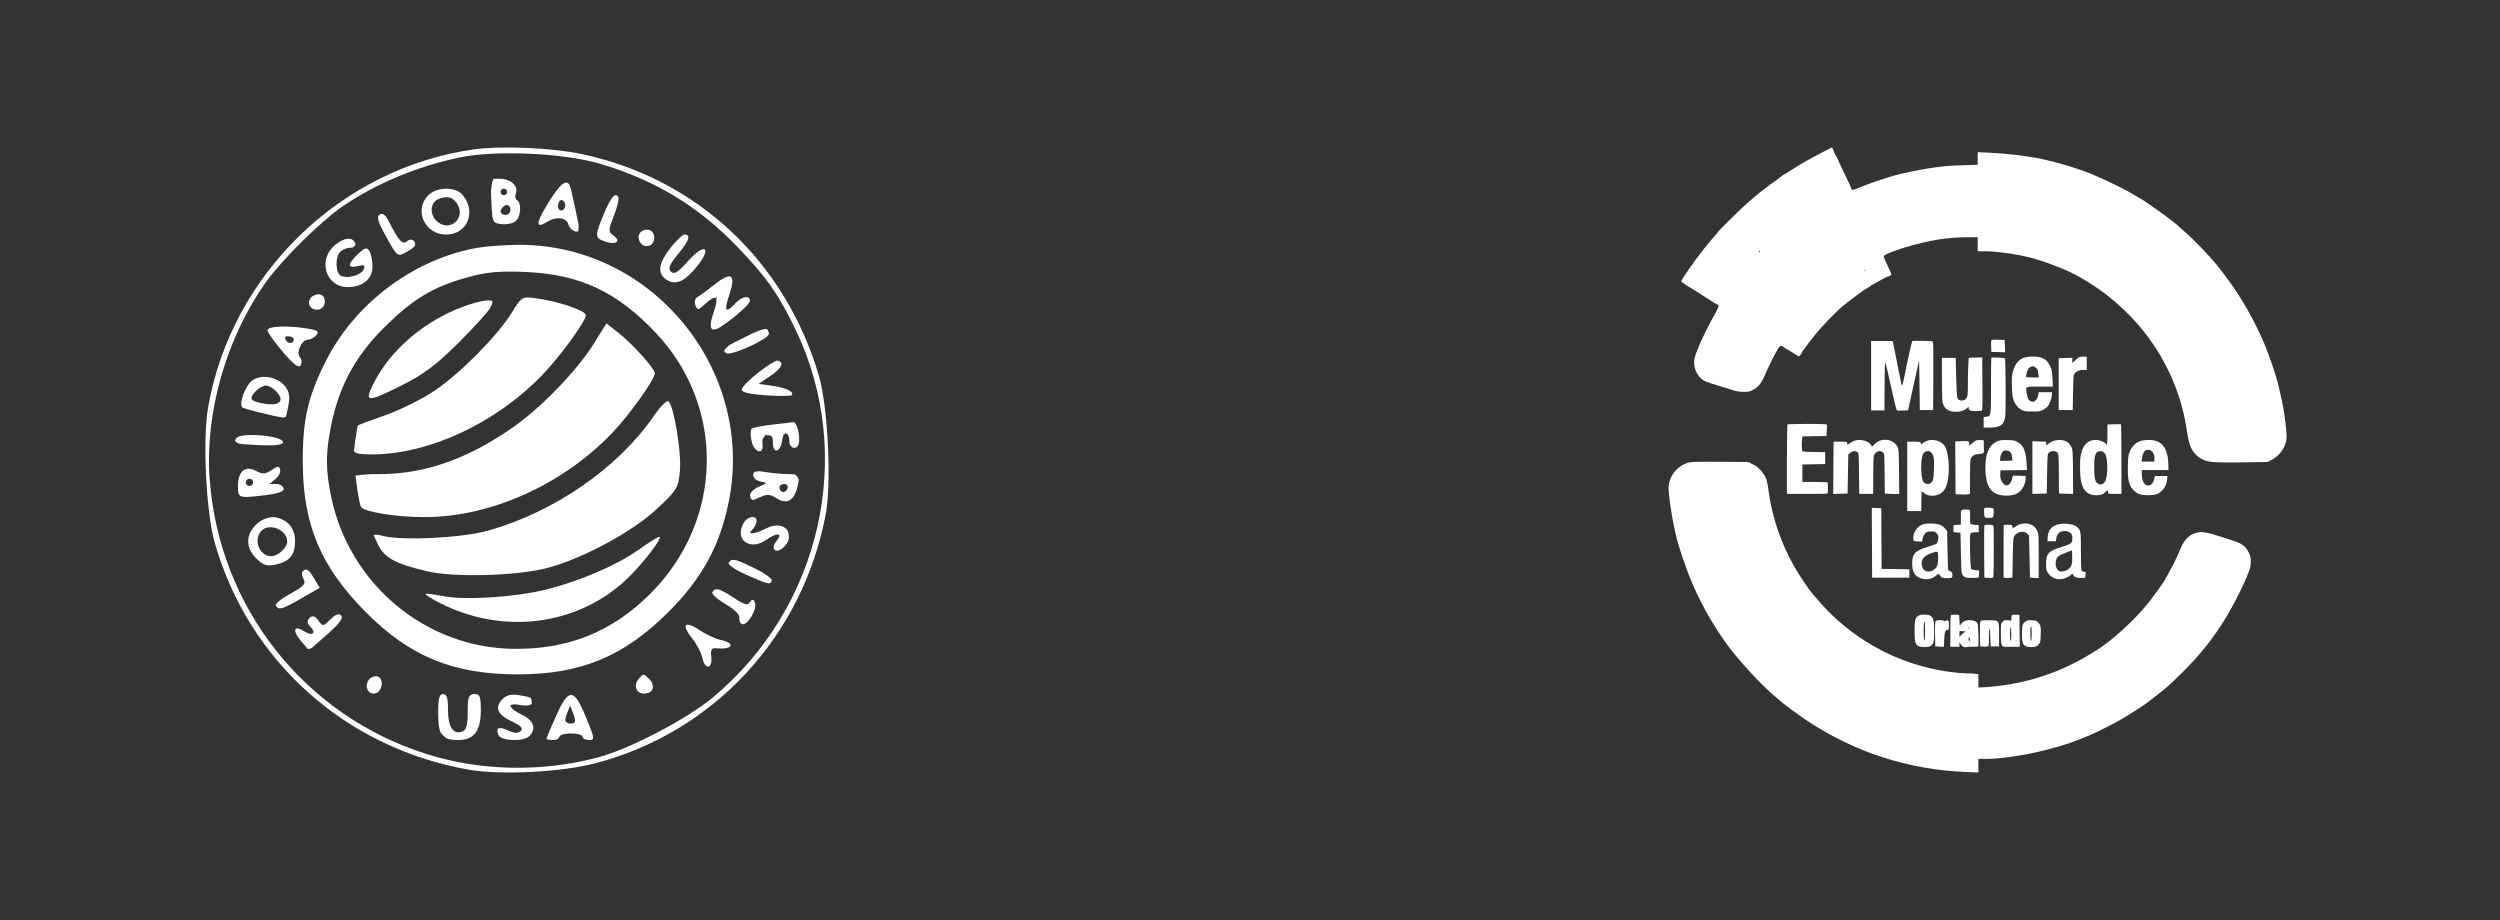
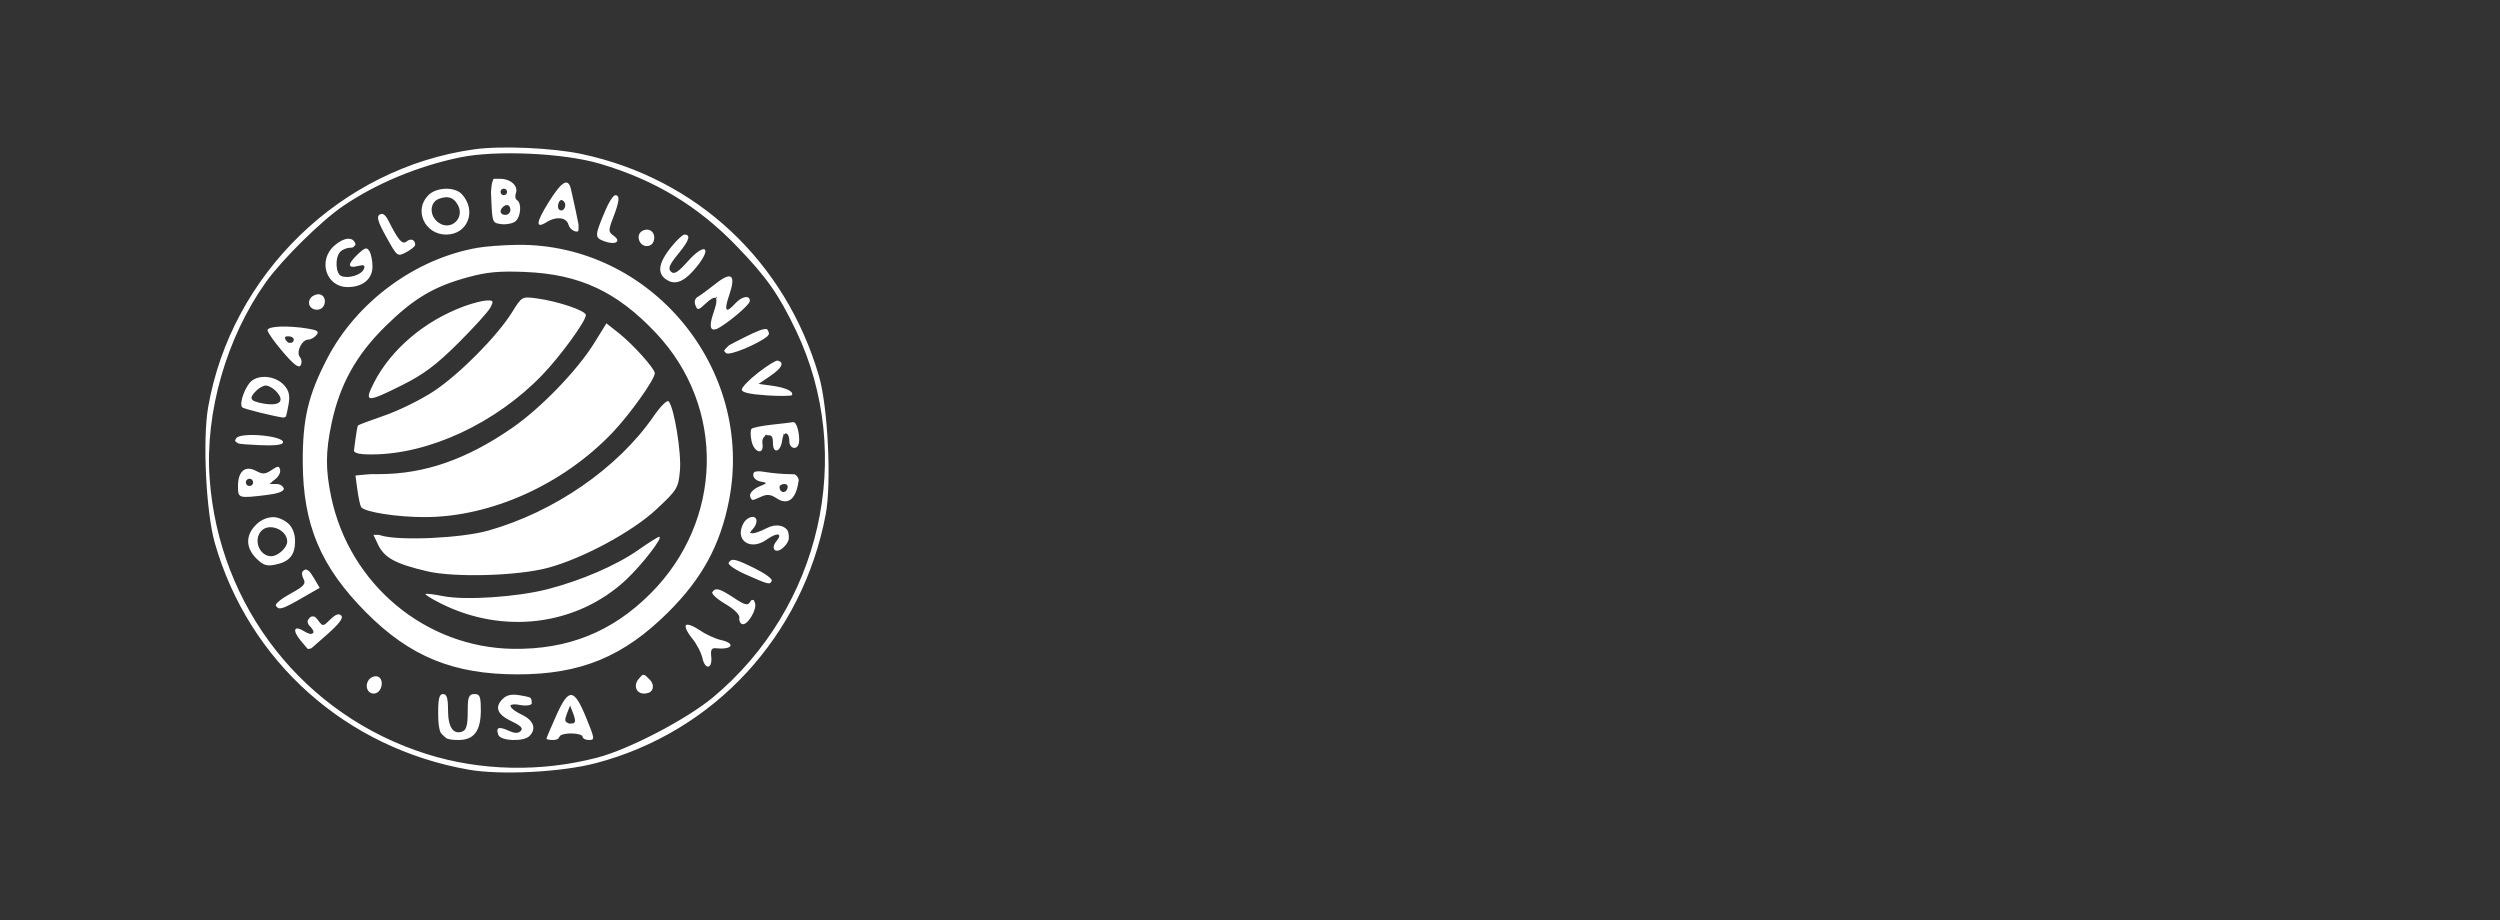
<svg xmlns="http://www.w3.org/2000/svg" width="125" height="46" viewBox="0 0 125 46" fill="none">
  <rect x="0" y="0" width="125" height="46" fill="#333333" stroke="none" />
  <path fill-rule="evenodd" clip-rule="evenodd" d="M23.714 7.466C17.053 8.392 11.565 13.711 10.407 20.362C10.124 21.988 10.303 25.623 10.742 27.154C12.44 33.078 17.307 37.416 23.456 38.487C25.049 38.764 28.077 38.608 29.786 38.159C35.699 36.606 40.133 31.81 41.285 25.721C41.583 24.147 41.394 20.317 40.943 18.785C39.255 13.052 34.84 8.926 29.079 7.7C27.624 7.391 25.061 7.279 23.714 7.466ZM22.998 7.87C20.879 8.312 18.829 9.165 17.15 10.304C16.064 11.041 14.098 12.981 13.295 14.108C11.322 16.88 10.247 20.621 10.48 23.908C10.938 30.348 15.204 35.771 21.335 37.703C24.031 38.553 27.048 38.616 29.868 37.88C31.441 37.47 34.328 35.966 35.644 34.872C41.053 30.371 42.777 22.761 39.8 16.527C38.94 14.726 38.34 13.87 36.853 12.326C34.905 10.303 32.749 9.001 29.997 8.186C28.185 7.65 24.79 7.497 22.998 7.87ZM24.568 10.047C24.615 11.126 24.629 11.156 25.078 11.207C25.332 11.236 25.645 11.172 25.775 11.064C26.042 10.843 26.093 10.158 25.855 10.01C25.768 9.957 25.74 9.804 25.791 9.67C25.932 9.303 25.538 8.939 24.999 8.939H24.685C24.615 9.028 24.57 9.248 24.549 9.608L24.568 10.047ZM27.436 10.104C26.797 11.127 26.762 11.462 27.33 11.107C27.817 10.803 28.328 10.863 28.425 11.237C28.489 11.479 28.797 11.641 28.915 11.557C28.93 11.476 28.934 11.361 28.925 11.213C28.863 10.882 28.725 10.238 28.551 9.473C28.413 8.867 28.098 9.046 27.436 10.104ZM21.417 9.76C20.677 10.499 21.233 11.729 22.307 11.729C23.382 11.729 23.848 10.547 23.102 9.719C22.747 9.325 21.829 9.348 21.417 9.76ZM25.027 9.596C25.027 9.686 25.101 9.76 25.191 9.76C25.281 9.76 25.355 9.686 25.355 9.596C25.355 9.505 25.281 9.432 25.191 9.432C25.101 9.432 25.027 9.505 25.027 9.596ZM21.95 9.94C21.466 10.12 21.457 10.803 21.935 11.137C22.538 11.56 23.247 10.913 22.898 10.259C22.689 9.869 22.402 9.772 21.95 9.94ZM30.296 10.457C29.726 11.789 29.721 11.876 30.199 12.058C30.755 12.27 31.092 12.086 30.689 11.791C30.41 11.587 30.408 11.537 30.664 10.867C30.969 10.069 31.002 9.775 30.782 9.76C30.766 9.761 30.75 9.764 30.733 9.769C30.63 9.823 30.444 10.112 30.296 10.457ZM27.928 10.154C27.874 10.292 27.897 10.446 27.977 10.496C28.191 10.628 28.373 10.251 28.185 10.063C28.08 9.958 27.991 9.989 27.928 10.154ZM25.136 10.361C24.948 10.55 25.017 10.744 25.273 10.744C25.409 10.744 25.519 10.634 25.519 10.498C25.519 10.314 25.419 10.227 25.293 10.262C25.268 10.254 25.246 10.263 25.23 10.289C25.199 10.306 25.168 10.33 25.136 10.361ZM18.984 10.727C18.816 10.831 18.89 11.081 19.317 11.852C19.865 12.841 19.868 12.843 20.314 12.609C20.559 12.48 20.76 12.316 20.76 12.243C20.76 11.988 20.542 11.898 20.335 12.07C20.118 12.249 19.922 12.028 19.423 11.038C19.271 10.736 19.13 10.636 18.984 10.727ZM32.093 11.559C31.78 11.752 31.956 12.303 32.332 12.303C32.539 12.303 32.676 12.177 32.707 11.955C32.761 11.575 32.422 11.356 32.093 11.559ZM33.778 12.098C32.898 13.079 32.779 13.696 33.404 14.031C33.831 14.259 34.282 14.034 34.864 13.301C35.627 12.339 35.229 12.128 34.4 13.056C33.89 13.625 33.708 13.738 33.548 13.582C33.387 13.426 33.468 13.233 33.938 12.66C34.467 12.015 34.553 11.729 34.218 11.729C34.158 11.729 33.961 11.895 33.778 12.098ZM16.732 12.269C15.872 13.008 16.294 14.354 17.385 14.354C18.141 14.354 18.628 13.948 18.625 13.32C18.623 13.031 18.553 12.687 18.469 12.554C18.34 12.35 18.25 12.373 17.897 12.706C17.367 13.203 17.363 13.435 17.884 13.304C18.203 13.224 18.27 13.255 18.194 13.451C18.119 13.648 17.79 13.805 17.473 13.841C17.43 13.849 17.389 13.852 17.349 13.848C17.247 13.848 17.151 13.835 17.069 13.803C16.773 13.69 16.739 12.862 17.019 12.582C17.127 12.474 17.355 12.385 17.525 12.385C17.571 12.385 17.612 12.379 17.647 12.368C17.701 12.329 17.745 12.285 17.773 12.241C17.775 12.222 17.773 12.201 17.766 12.18C17.647 11.824 17.204 11.862 16.732 12.269ZM23.878 12.389C20.766 12.932 17.837 15.088 16.364 17.918C15.408 19.756 15.127 20.951 15.138 23.134C15.155 26.25 16.036 28.337 18.299 30.617C20.496 32.829 22.667 33.718 25.878 33.718C29.036 33.718 31.175 32.836 33.412 30.61C35.104 28.927 36.012 27.258 36.449 25.029C37.743 18.434 32.535 12.154 25.848 12.243C25.171 12.252 24.284 12.318 23.878 12.389ZM23.417 13.855C21.683 14.326 20.68 14.923 19.245 16.339C17.8 17.765 16.987 19.238 16.578 21.169C16.275 22.597 16.272 23.492 16.564 24.869C17.487 29.223 21.276 32.379 25.654 32.442C28.396 32.48 30.598 31.598 32.509 29.694C36.17 26.046 36.297 20.36 32.798 16.651C30.843 14.578 28.984 13.711 26.258 13.598C24.974 13.545 24.356 13.601 23.417 13.855ZM35.763 14.201C35.409 14.482 35.015 14.77 34.889 14.841C34.748 14.92 34.702 15.084 34.77 15.261C34.873 15.529 34.914 15.522 35.287 15.172C35.52 14.953 35.68 14.864 35.761 14.899L35.849 14.83L35.806 14.95C35.843 15.04 35.813 15.231 35.712 15.519C35.52 16.07 35.487 16.374 35.612 16.461C35.664 16.482 35.737 16.478 35.824 16.454C36.269 16.259 37.484 15.26 37.491 15.052C37.502 14.739 37.093 14.808 36.76 15.175C36.285 15.7 36.187 15.559 36.462 14.752C36.81 13.731 36.581 13.55 35.763 14.201ZM15.545 14.886C15.303 15.178 15.552 15.551 15.939 15.476C16.317 15.403 16.355 14.79 15.986 14.719C15.843 14.691 15.644 14.767 15.545 14.886ZM25.602 15.614C24.863 16.804 22.989 18.696 21.701 19.553C21.072 19.971 19.969 20.517 19.251 20.766C18.532 21.015 17.924 21.243 17.898 21.273C17.873 21.304 17.812 21.642 17.763 22.026L17.695 22.555C17.794 22.683 18.021 22.714 18.457 22.721L18.602 22.721C21.456 22.712 24.784 21.161 27.104 18.759C28.015 17.815 29.294 16.059 29.294 15.752C29.294 15.534 27.881 15.056 26.82 14.917C26.096 14.822 26.092 14.824 25.602 15.614ZM23.213 15.311C21.232 16.038 19.54 17.474 18.692 19.147C18.189 20.14 18.323 20.149 20.124 19.248C21.186 18.716 21.812 18.246 22.91 17.156C23.688 16.382 24.412 15.583 24.518 15.38C24.691 15.048 24.673 15.012 24.335 15.024C24.129 15.031 23.624 15.16 23.213 15.311ZM29.726 17.13C28.875 18.509 27.051 20.398 25.608 21.396C23.329 22.971 21.232 23.701 18.974 23.706L18.532 23.707C18.194 23.732 17.922 23.758 17.772 23.778L17.865 24.46C17.922 24.874 18.006 25.274 18.053 25.349C18.208 25.6 19.839 25.858 21.253 25.855C24.555 25.848 28.157 24.223 30.63 21.625C31.505 20.705 32.74 18.969 32.74 18.659C32.74 18.434 31.648 17.217 30.953 16.666L30.323 16.168C30.322 16.168 30.32 16.169 30.319 16.17L29.726 17.13ZM13.376 16.511C13.376 16.614 13.719 17.1 14.138 17.59C14.684 18.229 14.937 18.422 15.031 18.27C15.103 18.153 15.088 17.968 14.996 17.858C14.791 17.61 15.09 16.98 15.413 16.98C15.534 16.98 15.717 16.879 15.819 16.756C15.97 16.575 15.886 16.512 15.388 16.429C14.387 16.264 13.376 16.305 13.376 16.511ZM38.37 16.814C37.945 17.176 36.463 17.815 36.299 17.652C36.296 17.648 36.292 17.644 36.288 17.641C36.251 17.603 36.221 17.573 36.203 17.545C36.247 17.463 36.333 17.366 36.455 17.262C36.612 17.174 36.849 17.055 37.193 16.882L37.252 16.852C37.838 16.558 38.17 16.428 38.338 16.45C38.394 16.493 38.427 16.566 38.447 16.67C38.454 16.705 38.425 16.755 38.37 16.814ZM14.477 17.135C14.497 17.141 14.516 17.144 14.534 17.144C14.619 17.144 14.689 17.07 14.689 16.98C14.689 16.89 14.574 16.816 14.433 16.816C14.416 16.816 14.4 16.817 14.385 16.819C14.374 16.817 14.363 16.816 14.351 16.816C14.255 16.816 14.223 16.89 14.278 16.98C14.334 17.07 14.412 17.144 14.452 17.144C14.461 17.144 14.469 17.141 14.477 17.135ZM37.909 18.633C37.458 18.985 37.088 19.366 37.088 19.48C37.088 19.623 37.489 19.713 38.36 19.77C38.974 19.809 39.49 19.803 39.607 19.759C39.612 19.728 39.609 19.69 39.601 19.647C39.601 19.646 39.601 19.645 39.601 19.643C39.496 19.488 39.133 19.359 38.576 19.283L37.931 19.195L38.534 18.785C39.101 18.399 39.233 18.114 38.883 18.03C38.798 18.01 38.36 18.281 37.909 18.633ZM12.61 19.023C12.276 19.262 11.934 20.187 12.113 20.366C12.199 20.452 13.74 20.826 14.17 20.88C14.225 20.87 14.267 20.851 14.301 20.823C14.331 20.72 14.379 20.493 14.424 20.243C14.504 19.801 14.457 19.561 14.241 19.3C13.852 18.831 13.064 18.698 12.61 19.023ZM12.813 19.535C12.429 19.92 12.495 20.05 13.133 20.17C14.001 20.333 14.288 20.049 13.775 19.535C13.633 19.393 13.416 19.277 13.294 19.277C13.171 19.277 12.955 19.393 12.813 19.535ZM32.683 20.81C30.902 23.396 27.727 25.593 24.418 26.529C23.086 26.905 20.041 27.05 19.08 26.782L18.942 26.743L18.672 26.744L18.902 27.228C19.219 27.891 19.767 28.19 21.354 28.563C22.731 28.887 25.895 28.796 27.406 28.389C29.155 27.917 31.629 26.581 32.825 25.462C33.862 24.492 33.915 24.406 33.996 23.544C34.081 22.649 33.704 20.341 33.428 20.064C33.353 19.989 33.017 20.325 32.683 20.81ZM38.619 21.231C38.107 21.286 37.639 21.38 37.578 21.441C37.517 21.502 37.517 21.778 37.578 22.055C37.707 22.643 38.205 22.77 38.124 22.194C38.1 22.02 38.133 21.898 38.225 21.829C38.251 21.772 38.284 21.739 38.319 21.739C38.34 21.739 38.361 21.749 38.38 21.768C38.58 21.735 38.647 21.834 38.647 22.151C38.647 22.724 39.039 22.605 39.11 22.011C39.121 21.915 39.142 21.839 39.167 21.784L39.172 21.657L39.194 21.737C39.303 21.579 39.468 21.706 39.468 22.077C39.468 22.252 39.578 22.395 39.714 22.395C39.847 22.395 39.937 22.275 39.956 22.079C39.958 22.038 39.959 21.994 39.959 21.946C39.948 21.496 39.798 21.074 39.655 21.107C39.597 21.12 39.131 21.176 38.619 21.231ZM11.921 22.175C12.093 22.21 12.41 22.229 12.952 22.256C13.687 22.293 14.108 22.249 14.148 22.131C14.26 21.795 12.013 21.587 11.81 21.914C11.782 21.96 11.76 21.999 11.752 22.032C11.778 22.084 11.836 22.132 11.921 22.175ZM13.575 23.505C13.259 23.716 13.135 23.723 12.801 23.544C12.262 23.255 11.899 23.561 11.899 24.302C11.899 24.919 11.908 24.922 13.335 24.75C13.878 24.685 14.172 24.579 14.195 24.442C14.155 24.312 14.02 24.201 13.832 24.201H13.467L13.559 24.136C13.576 24.103 13.645 24.049 13.76 23.962C13.926 23.836 14.036 23.625 14.006 23.493C13.958 23.285 13.901 23.286 13.575 23.505ZM37.663 23.757C37.663 23.898 37.829 24.042 38.032 24.078C38.387 24.139 38.384 24.149 37.95 24.331C37.715 24.43 37.52 24.613 37.5 24.748C37.509 24.889 37.554 24.973 37.641 25C37.722 24.984 37.848 24.929 38.045 24.84C38.359 24.697 38.527 24.714 38.843 24.921C39.355 25.257 39.746 25.005 39.896 24.241C39.916 24.143 39.931 24.062 39.939 23.996C39.91 23.873 39.847 23.782 39.732 23.715C39.66 23.708 39.566 23.707 39.447 23.706C39.143 23.705 38.617 23.659 38.278 23.603C38.13 23.578 38.015 23.564 37.927 23.562C37.858 23.568 37.798 23.576 37.747 23.586C37.685 23.616 37.663 23.671 37.663 23.757ZM12.318 24.022C12.265 24.108 12.292 24.221 12.377 24.274C12.463 24.327 12.576 24.3 12.629 24.214C12.682 24.129 12.655 24.016 12.569 23.963C12.484 23.91 12.371 23.937 12.318 24.022ZM38.975 24.355C38.975 24.63 39.267 24.698 39.363 24.446C39.42 24.297 39.363 24.201 39.216 24.201C39.084 24.201 38.975 24.27 38.975 24.355ZM12.794 26.244C12.274 26.764 12.281 27.387 12.812 27.918C13.153 28.259 13.333 28.32 13.754 28.235C14.47 28.092 14.754 27.757 14.754 27.053C14.754 26.698 14.634 26.406 14.444 26.2C14.272 26.042 14.056 25.924 13.812 25.869C13.476 25.822 13.105 25.934 12.794 26.244ZM37.167 26.176C36.72 27.011 37.514 27.563 38.328 26.983C38.86 26.605 39.16 26.653 38.821 27.061C38.502 27.445 38.786 27.72 39.156 27.386C39.297 27.258 39.385 27.126 39.429 26.999C39.431 26.986 39.433 26.973 39.435 26.96C39.456 26.783 39.431 26.631 39.37 26.51C39.195 26.269 38.793 26.171 38.329 26.411C37.931 26.617 37.629 26.7 37.551 26.651C37.523 26.656 37.508 26.655 37.503 26.648C37.496 26.636 37.513 26.609 37.547 26.568C37.562 26.54 37.589 26.506 37.63 26.465C37.738 26.357 37.827 26.172 37.827 26.055C37.827 25.721 37.365 25.805 37.167 26.176ZM13.081 26.531C12.645 26.967 12.961 27.811 13.561 27.811C13.899 27.811 14.361 27.385 14.361 27.072C14.361 26.498 13.484 26.127 13.081 26.531ZM31.919 27.495C30.826 28.264 29.049 29.032 27.363 29.463C25.828 29.855 23.257 30.025 22.155 29.806C21.704 29.716 21.309 29.669 21.277 29.7C21.246 29.732 21.578 29.939 22.016 30.161C25.157 31.751 28.846 31.285 31.305 28.987C32.115 28.229 33.205 26.81 32.953 26.843C32.881 26.852 32.416 27.145 31.919 27.495ZM36.433 28.137C36.378 28.226 36.761 28.49 37.285 28.723C38.435 29.234 38.507 29.252 38.588 29.035C38.623 28.942 38.242 28.665 37.743 28.42C36.746 27.931 36.582 27.896 36.433 28.137ZM15.132 28.571C15.075 28.628 15.097 28.802 15.181 28.958C15.306 29.192 15.189 29.32 14.516 29.687C14.067 29.931 13.742 30.2 13.793 30.284C13.94 30.521 14.101 30.474 15.076 29.914L15.979 29.395C15.981 29.393 15.982 29.392 15.984 29.39L15.712 28.929C15.6 28.741 15.515 28.616 15.441 28.547C15.395 28.514 15.351 28.491 15.31 28.477C15.253 28.473 15.197 28.506 15.132 28.571ZM35.617 29.607C35.564 29.692 35.857 29.958 36.267 30.198C36.715 30.461 36.995 30.736 36.968 30.888C36.944 31.027 37.006 31.169 37.106 31.205C37.367 31.296 37.871 30.461 37.748 30.14C37.721 30.07 37.699 30.021 37.677 29.993C37.644 29.994 37.607 29.999 37.568 30.008C37.548 30.03 37.527 30.062 37.502 30.102C37.386 30.291 37.239 30.253 36.694 29.892C35.98 29.419 35.768 29.363 35.617 29.607ZM16.519 30.971C16.152 31.333 16.143 31.334 15.909 31.019C15.839 30.924 15.78 30.862 15.726 30.83C15.662 30.815 15.602 30.818 15.55 30.834C15.528 30.848 15.506 30.866 15.483 30.889C15.36 31.012 15.347 31.11 15.449 31.259C15.457 31.27 15.466 31.279 15.476 31.29C15.681 31.494 15.717 31.644 15.635 31.66C15.589 31.727 15.432 31.704 15.204 31.561C14.689 31.24 14.601 31.515 15.048 32.047L15.385 32.447C15.443 32.45 15.506 32.437 15.575 32.41L16.34 31.737C16.962 31.19 17.181 30.899 17.062 30.778C16.942 30.656 16.78 30.714 16.519 30.971ZM34.291 31.268C34.237 31.356 34.377 31.646 34.601 31.913C34.825 32.179 35.059 32.625 35.12 32.902C35.255 33.517 35.631 33.453 35.562 32.828C35.524 32.481 35.579 32.389 35.808 32.413C36.635 32.498 36.808 32.168 36.027 31.996C35.759 31.938 35.281 31.714 34.965 31.499C34.636 31.276 34.348 31.177 34.291 31.268ZM18.457 33.972C18.198 34.284 18.389 34.741 18.75 34.672C19.11 34.603 19.221 33.956 18.894 33.831C18.76 33.779 18.564 33.843 18.457 33.972ZM32.637 34.409C32.595 34.569 32.489 34.645 32.288 34.673C32.099 34.7 31.948 34.637 31.858 34.519C31.759 34.368 31.766 34.148 31.921 33.962L31.925 33.958C32.027 33.835 32.086 33.763 32.143 33.743C32.161 33.742 32.181 33.741 32.2 33.741C32.263 33.757 32.337 33.831 32.47 33.964L32.475 33.969C32.616 34.11 32.664 34.273 32.637 34.409ZM22.335 36.922C22.479 36.98 22.669 37 22.917 37C23.698 37 24.034 36.561 24.042 35.526C24.04 34.978 24.011 34.786 23.876 34.727C23.834 34.709 23.783 34.703 23.719 34.703C23.538 34.704 23.453 34.767 23.405 35.035C23.39 35.165 23.386 35.343 23.386 35.588C23.386 36.254 23.32 36.498 23.119 36.575C22.665 36.75 22.401 36.357 22.401 35.503C22.401 34.901 22.34 34.703 22.155 34.703C21.965 34.703 21.909 34.918 21.909 35.654C21.909 36.127 21.94 36.441 22.04 36.645C22.073 36.684 22.108 36.722 22.148 36.761C22.208 36.822 22.271 36.875 22.335 36.922ZM25.129 34.952C24.716 35.365 24.865 35.729 25.584 36.068C26.047 36.286 26.169 36.416 26.038 36.548C25.905 36.68 25.738 36.675 25.421 36.53C24.93 36.307 24.776 36.373 24.919 36.747C25.038 37.055 26.178 37.096 26.471 36.803C26.835 36.439 26.686 36.019 26.094 35.736C25.776 35.585 25.592 35.444 25.547 35.347C25.501 35.285 25.515 35.241 25.599 35.234C25.671 35.209 25.806 35.211 26.005 35.251C26.257 35.302 26.508 35.276 26.584 35.194C26.585 35.17 26.586 35.142 26.586 35.113C26.586 35.011 26.567 34.938 26.515 34.884C26.408 34.84 26.235 34.803 25.978 34.761C25.57 34.695 25.334 34.748 25.129 34.952ZM27.815 35.772C27.545 36.374 27.324 36.897 27.324 36.933C27.324 36.97 27.472 37 27.653 37C27.759 37 27.854 36.974 27.914 36.935C27.917 36.929 27.919 36.924 27.921 36.918C27.933 36.888 27.953 36.859 27.981 36.833C27.985 36.768 28.124 36.711 28.322 36.686C28.377 36.677 28.436 36.672 28.496 36.672C28.504 36.672 28.512 36.672 28.521 36.672C28.532 36.672 28.544 36.672 28.555 36.672C28.871 36.672 29.13 36.746 29.13 36.836C29.13 36.926 29.273 37 29.448 37C29.749 37 29.741 36.942 29.311 35.892C28.7 34.4 28.44 34.38 27.815 35.772ZM28.393 36.145C28.237 36.097 28.228 35.987 28.345 35.687L28.505 35.277L28.657 35.67C28.806 36.056 28.781 36.197 28.545 36.174C28.476 36.19 28.425 36.179 28.393 36.145Z" fill="white" />
-   <path fill-rule="evenodd" clip-rule="evenodd" d="M91.135 7.606C90.468 7.953 90.043 8.194 89.669 8.437C89.482 8.559 89.275 8.689 89.208 8.726C89.141 8.762 89.037 8.836 88.976 8.89C88.915 8.944 88.793 9.034 88.705 9.09C88.513 9.211 87.833 9.739 87.664 9.897C87.633 9.926 87.514 10.028 87.399 10.124C87.146 10.335 85.877 11.586 85.876 11.626C85.876 11.641 85.84 11.688 85.796 11.731C85.752 11.773 85.646 11.895 85.56 12.001C85.474 12.107 85.394 12.201 85.383 12.211C85.355 12.235 84.959 12.746 84.894 12.842C84.865 12.885 84.798 12.969 84.746 13.03C84.693 13.091 84.649 13.16 84.649 13.184C84.649 13.208 84.636 13.228 84.622 13.228C84.607 13.228 84.51 13.358 84.405 13.517C84.3 13.676 84.206 13.814 84.195 13.824C84.184 13.834 84.145 13.896 84.108 13.962C84.059 14.049 84.052 14.087 84.083 14.097C84.106 14.105 84.168 14.147 84.22 14.19C84.273 14.234 84.332 14.276 84.352 14.284C84.391 14.299 85.012 14.69 85.371 14.925C85.69 15.134 85.843 15.227 85.873 15.227C85.977 15.227 85.93 15.383 85.707 15.772C85.289 16.502 84.843 17.471 84.737 17.878C84.626 18.301 84.82 18.8 85.181 19.024C85.271 19.08 85.633 19.203 86.191 19.367C86.336 19.41 86.557 19.478 86.682 19.518C86.837 19.568 87.001 19.592 87.191 19.592C87.436 19.592 87.495 19.579 87.659 19.488C87.923 19.342 88.081 19.145 88.239 18.764C88.379 18.428 88.706 17.768 88.889 17.453C89.003 17.257 89.048 17.248 89.231 17.386C89.292 17.433 89.351 17.471 89.362 17.471C89.373 17.471 89.504 17.55 89.652 17.646C89.8 17.742 89.931 17.821 89.943 17.821C89.973 17.821 90.118 17.622 90.118 17.58C90.118 17.562 90.13 17.541 90.145 17.535C90.159 17.529 90.215 17.456 90.269 17.373C90.323 17.29 90.391 17.195 90.42 17.162C90.449 17.13 90.601 16.937 90.759 16.734C91.043 16.369 91.805 15.578 92.128 15.312C92.293 15.177 92.354 15.13 92.962 14.671C93.124 14.549 93.324 14.417 93.406 14.378C93.488 14.339 93.555 14.293 93.555 14.276C93.555 14.259 93.57 14.245 93.588 14.245C93.607 14.245 93.705 14.195 93.807 14.135C94.122 13.948 94.361 13.824 94.406 13.823C94.43 13.822 94.479 13.799 94.515 13.772C94.576 13.725 94.577 13.714 94.527 13.606C94.255 13.022 94.186 12.864 94.186 12.822C94.186 12.656 95.963 12.111 96.974 11.967C97.497 11.892 97.919 11.861 98.392 11.861H98.884V12.211V12.562L99.226 12.562C99.818 12.563 100.857 12.708 101.514 12.882C102.033 13.02 102.276 13.1 102.777 13.299C103.437 13.561 103.602 13.638 104.06 13.898C105.493 14.711 106.777 15.895 107.663 17.22C107.974 17.685 107.985 17.703 108.277 18.251C108.797 19.226 109.177 20.382 109.332 21.468C109.422 22.094 109.508 22.371 109.685 22.604C109.836 22.801 109.964 22.898 110.227 23.014C110.46 23.117 110.884 23.138 112.279 23.116L113.383 23.099L113.571 23C113.952 22.799 114.222 22.451 114.314 22.042C114.373 21.776 114.235 20.625 114.047 19.82C114.018 19.695 113.97 19.489 113.942 19.364C113.787 18.688 113.407 17.589 113.081 16.873C112.477 15.548 111.808 14.461 110.883 13.301C110.515 12.838 109.665 11.953 109.246 11.596C109.111 11.481 108.985 11.369 108.965 11.348C108.793 11.154 107.423 10.156 106.984 9.905C106.917 9.866 106.704 9.744 106.511 9.633C105.851 9.255 104.475 8.623 104.074 8.514C104.026 8.501 103.955 8.477 103.916 8.461C103.667 8.357 102.671 8.076 102.128 7.957C101.435 7.804 100.348 7.674 99.419 7.633L98.884 7.609V7.923V8.238L98.147 8.261C97.741 8.273 97.303 8.298 97.174 8.316C97.044 8.334 96.796 8.367 96.623 8.389C96.207 8.443 95.2 8.644 94.782 8.758C94.302 8.887 93.37 9.206 92.98 9.373C92.668 9.507 92.573 9.522 92.573 9.438C92.573 9.42 92.438 9.125 92.272 8.783C92.106 8.441 91.946 8.098 91.915 8.021C91.885 7.944 91.831 7.839 91.796 7.788C91.76 7.736 91.731 7.685 91.731 7.674C91.731 7.633 91.609 7.372 91.592 7.375C91.582 7.377 91.376 7.48 91.135 7.606ZM87.961 12.564C87.948 12.585 87.945 12.609 87.954 12.618C87.963 12.627 87.98 12.611 87.992 12.581C88.015 12.519 87.995 12.508 87.961 12.564ZM93.198 13.533C93.223 13.543 93.253 13.541 93.265 13.53C93.276 13.518 93.256 13.51 93.219 13.511C93.178 13.513 93.169 13.521 93.198 13.533ZM99.566 17.026C99.556 17.052 99.552 17.191 99.558 17.334L99.568 17.593L99.911 17.604L100.255 17.613L100.245 17.305L100.234 16.997L99.909 16.987C99.658 16.98 99.58 16.988 99.566 17.026ZM95.619 17.053C95.589 17.071 95.407 17.884 95.201 18.918C95.156 19.145 95.108 19.311 95.095 19.286C95.082 19.262 95.045 19.099 95.012 18.926C94.934 18.514 94.718 17.429 94.671 17.216L94.635 17.05H94.095H93.555V18.786V20.521H93.888H94.221L94.221 20.355C94.226 18.762 94.238 18.105 94.262 18.129C94.288 18.155 94.416 18.692 94.61 19.59C94.739 20.189 94.819 20.501 94.85 20.52C94.866 20.53 94.998 20.534 95.141 20.527L95.403 20.516L95.492 20.107C95.541 19.881 95.665 19.319 95.769 18.856L95.957 18.015L95.974 19.259L95.992 20.504H96.325H96.658L96.667 18.793C96.674 17.443 96.667 17.08 96.632 17.068C96.561 17.045 95.655 17.03 95.619 17.053ZM101.221 17.881C100.962 17.96 100.776 18.165 100.673 18.488C100.601 18.711 100.589 18.817 100.59 19.206C100.591 19.457 100.614 19.756 100.639 19.87C100.7 20.135 100.863 20.374 101.061 20.486C101.202 20.566 101.254 20.574 101.619 20.574C101.995 20.574 102.034 20.567 102.184 20.479C102.273 20.427 102.376 20.34 102.412 20.286C102.499 20.157 102.596 19.866 102.599 19.724L102.601 19.61H102.269H101.936L101.912 19.758C101.88 19.96 101.726 20.117 101.592 20.085C101.45 20.051 101.386 19.952 101.341 19.695C101.274 19.31 101.24 19.329 101.994 19.329H102.645L102.626 18.952C102.604 18.511 102.569 18.378 102.416 18.148C102.327 18.015 102.263 17.963 102.11 17.901C101.881 17.809 101.487 17.799 101.221 17.881ZM103.951 17.861C103.913 17.883 103.822 17.957 103.75 18.026L103.618 18.151V18.02V17.889L103.276 17.899L102.934 17.909V19.206V20.504H103.285H103.636L103.653 19.621C103.67 18.749 103.672 18.737 103.755 18.649C103.859 18.538 104.033 18.479 104.205 18.494L104.337 18.505V18.172V17.839L104.179 17.83C104.092 17.826 103.99 17.84 103.951 17.861ZM98.6 17.884L98.439 17.895L98.416 18.214C98.404 18.39 98.394 18.817 98.394 19.163C98.394 19.694 98.384 19.808 98.334 19.893C98.229 20.07 97.931 20.075 97.865 19.901C97.847 19.853 97.821 19.381 97.809 18.852L97.786 17.892H97.441H97.096V18.952C97.096 19.536 97.112 20.067 97.13 20.132C97.221 20.448 97.43 20.591 97.799 20.591C98.028 20.591 98.224 20.526 98.349 20.408L98.429 20.334V20.409C98.429 20.45 98.459 20.5 98.496 20.52C98.576 20.563 99.022 20.568 99.087 20.527C99.121 20.505 99.129 20.213 99.121 19.186L99.112 17.874H98.937C98.841 17.874 98.689 17.879 98.6 17.884ZM99.57 17.884C99.559 17.895 99.55 18.52 99.55 19.274C99.55 20.817 99.551 20.808 99.322 20.837L99.183 20.854V21.117V21.38L99.498 21.38C100.034 21.378 100.227 21.223 100.269 20.757C100.295 20.471 100.279 17.942 100.251 17.914C100.226 17.889 99.593 17.86 99.57 17.884ZM101.469 18.383C101.392 18.444 101.304 18.686 101.304 18.84C101.304 18.859 101.445 18.873 101.624 18.873H101.944L101.922 18.742C101.91 18.669 101.901 18.582 101.9 18.547C101.9 18.462 101.732 18.312 101.637 18.312C101.594 18.312 101.518 18.344 101.469 18.383ZM89.382 21.217C89.359 21.224 89.347 21.834 89.347 22.961V24.694L89.452 24.695C90.385 24.7 91.354 24.693 91.374 24.68C91.395 24.667 91.401 24.361 91.384 24.142C91.382 24.108 91.229 24.098 90.75 24.098H90.118V23.66V23.223L90.688 23.213L91.258 23.204V22.906V22.608L90.689 22.598C90.131 22.588 90.119 22.587 90.105 22.51C90.083 22.393 90.083 22.135 90.104 21.968L90.123 21.82L90.725 21.811L91.328 21.801L91.338 21.514L91.349 21.227L91.198 21.208C91.043 21.188 89.445 21.196 89.382 21.217ZM105.696 21.215L105.371 21.225V21.732C105.371 22.186 105.345 22.334 105.29 22.191C105.257 22.105 104.974 21.994 104.79 21.995C104.383 21.997 104.138 22.25 104.036 22.776C103.98 23.061 103.993 23.81 104.058 24.096C104.161 24.547 104.403 24.764 104.803 24.764C105.035 24.764 105.169 24.716 105.28 24.592C105.368 24.495 105.406 24.499 105.406 24.606C105.406 24.694 105.407 24.694 105.739 24.694H106.073V22.96C106.073 22.007 106.061 21.222 106.046 21.216C106.032 21.21 105.874 21.21 105.696 21.215ZM92.708 22.041C92.638 22.067 92.535 22.124 92.48 22.167L92.38 22.245L92.361 22.163C92.343 22.085 92.329 22.082 92.01 22.082H91.679L91.67 23.389L91.66 24.696L92.02 24.686L92.38 24.676L92.398 23.7L92.415 22.724L92.513 22.64C92.624 22.545 92.771 22.53 92.873 22.605C92.937 22.652 92.942 22.712 92.951 23.674L92.962 24.694H93.311H93.66V23.785C93.66 23.241 93.674 22.837 93.696 22.779C93.776 22.57 93.995 22.491 94.147 22.616C94.219 22.676 94.221 22.708 94.23 23.677L94.239 24.676L94.484 24.694C94.619 24.703 94.782 24.706 94.846 24.698L94.962 24.686L94.951 23.576C94.94 22.468 94.94 22.467 94.852 22.311C94.64 21.931 94.059 21.875 93.732 22.203L93.597 22.337L93.552 22.252C93.441 22.044 92.996 21.933 92.708 22.041ZM96.325 22.05C96.258 22.079 96.167 22.136 96.123 22.177C96.078 22.22 96.042 22.234 96.04 22.21C96.037 22.188 96.034 22.15 96.031 22.125C96.028 22.094 95.934 22.082 95.694 22.082H95.361V23.817V25.553H95.711H96.062L96.068 25.08C96.072 24.819 96.076 24.593 96.077 24.577C96.078 24.561 96.127 24.588 96.186 24.637C96.345 24.771 96.548 24.816 96.776 24.77C97.021 24.719 97.176 24.597 97.283 24.37C97.517 23.87 97.487 22.694 97.228 22.292C97.065 22.038 96.624 21.92 96.325 22.05ZM98.744 22.054C98.696 22.086 98.613 22.152 98.56 22.2L98.464 22.288V22.18C98.464 22.051 98.428 22.041 98.034 22.058L97.761 22.07L97.771 23.39L97.78 24.711L98.06 24.722C98.215 24.728 98.376 24.723 98.42 24.712L98.499 24.693V23.849C98.499 23.288 98.512 22.981 98.539 22.93C98.613 22.787 98.713 22.721 98.879 22.706C99.225 22.674 99.204 22.7 99.192 22.335L99.183 22.012L99.007 22.004C98.891 21.998 98.802 22.016 98.744 22.054ZM99.921 22.044C99.479 22.208 99.27 22.631 99.27 23.364C99.27 24.276 99.514 24.686 100.105 24.768C100.378 24.806 100.664 24.771 100.841 24.68C101.089 24.552 101.272 24.238 101.282 23.922L101.286 23.8L100.967 23.79L100.648 23.78L100.599 23.962C100.502 24.322 100.242 24.373 100.084 24.063C100.024 23.944 100.007 23.858 100.014 23.712L100.024 23.519L100.603 23.512C100.921 23.508 101.219 23.504 101.265 23.503L101.349 23.502L101.328 23.142C101.292 22.551 101.176 22.276 100.892 22.11C100.749 22.026 100.684 22.012 100.393 22.003C100.164 21.996 100.016 22.009 99.921 22.044ZM102.676 22.047C102.591 22.073 102.478 22.137 102.424 22.188L102.326 22.282L102.315 22.182L102.303 22.082L101.961 22.072L101.619 22.062V23.379V24.696L101.979 24.686L102.338 24.676L102.356 23.683C102.373 22.69 102.373 22.689 102.456 22.622C102.57 22.53 102.781 22.533 102.868 22.629C102.929 22.697 102.935 22.775 102.943 23.689L102.951 24.676L103.302 24.686L103.653 24.696L103.652 23.669C103.652 23.104 103.635 22.573 103.616 22.488C103.522 22.079 103.142 21.901 102.676 22.047ZM107.107 22.027C106.83 22.094 106.631 22.265 106.502 22.546C106.418 22.729 106.408 22.798 106.394 23.27C106.378 23.819 106.412 24.078 106.53 24.31C106.622 24.492 106.797 24.648 106.978 24.71C107.183 24.78 107.627 24.78 107.831 24.71C108.118 24.612 108.341 24.289 108.361 23.94L108.369 23.8H108.058H107.746L107.702 23.974C107.652 24.168 107.549 24.273 107.408 24.273C107.211 24.273 107.09 24.049 107.09 23.686L107.089 23.502H107.756H108.422L108.422 23.353C108.42 22.404 108.109 21.985 107.416 21.997C107.304 22 107.165 22.013 107.107 22.027ZM107.298 22.508C107.213 22.531 107.123 22.711 107.1 22.905L107.08 23.081H107.4H107.721V22.94C107.721 22.608 107.554 22.439 107.298 22.508ZM100.139 22.58C100.062 22.665 100.006 22.817 100.006 22.944V23.049L100.313 23.038L100.619 23.028L100.609 22.871C100.595 22.649 100.507 22.54 100.334 22.527C100.236 22.52 100.179 22.535 100.139 22.58ZM96.228 22.609C96.186 22.639 96.137 22.721 96.118 22.793C96.017 23.192 96.049 23.924 96.176 24.094C96.304 24.266 96.565 24.221 96.643 24.014C96.703 23.854 96.727 23.025 96.677 22.842C96.606 22.578 96.414 22.479 96.228 22.609ZM104.856 22.607C104.742 22.687 104.695 22.982 104.712 23.5C104.728 23.989 104.769 24.121 104.928 24.198C105.05 24.256 105.163 24.215 105.251 24.081C105.4 23.854 105.401 22.908 105.253 22.687C105.163 22.554 104.983 22.517 104.856 22.607ZM84.347 23.155C83.917 23.301 83.58 23.663 83.47 24.098C83.419 24.296 83.417 24.38 83.453 24.748C83.494 25.176 83.618 25.945 83.719 26.395C83.75 26.529 83.784 26.687 83.795 26.745C83.888 27.225 84.363 28.622 84.635 29.212C84.7 29.353 84.754 29.476 84.754 29.485C84.754 29.51 85.183 30.366 85.314 30.602C85.647 31.202 86.198 32.042 86.559 32.5C87.179 33.286 88.129 34.294 88.733 34.809C88.888 34.94 89.053 35.081 89.102 35.122C89.255 35.253 89.986 35.79 90.259 35.973C92.693 37.604 95.393 38.485 98.315 38.601L98.919 38.625V38.286V37.948H99.207C99.983 37.948 101.13 37.787 102.128 37.538C102.991 37.322 103.39 37.2 103.881 37.002C103.92 36.986 104.046 36.938 104.162 36.894C104.67 36.703 105.653 36.216 106.224 35.871C106.654 35.611 107.223 35.244 107.335 35.153C107.364 35.13 107.585 34.958 107.826 34.771C108.366 34.353 108.454 34.275 109.083 33.657C109.989 32.766 110.697 31.875 111.327 30.831C111.668 30.266 112.112 29.394 112.335 28.849C112.515 28.407 112.536 28.332 112.538 28.095C112.541 27.869 112.526 27.801 112.437 27.626C112.268 27.292 112.1 27.172 111.564 27.004C111.311 26.925 111.017 26.831 110.911 26.796C110.444 26.643 110.158 26.585 109.982 26.607C109.528 26.665 109.223 26.931 109.02 27.446C108.891 27.775 108.618 28.334 108.442 28.632C108.354 28.782 108.282 28.912 108.282 28.922C108.282 28.977 107.729 29.755 107.387 30.181C106.719 31.016 105.531 32.093 104.79 32.536C104.73 32.572 104.591 32.656 104.48 32.724C104.11 32.948 104.059 32.977 103.653 33.181C102.599 33.711 101.525 34.053 100.305 34.245C99.95 34.301 99.243 34.371 99.034 34.371L98.919 34.371V34.043V33.715L98.788 33.693C98.716 33.681 98.552 33.671 98.424 33.671C98.295 33.67 98.027 33.654 97.828 33.634C95.281 33.381 92.874 32.175 91.148 30.287C90.837 29.947 90.541 29.595 90.433 29.439C90.405 29.398 90.286 29.224 90.169 29.054C89.281 27.76 88.675 26.221 88.452 24.694C88.353 24.015 88.332 23.937 88.194 23.723C88.031 23.471 87.849 23.309 87.596 23.19L87.401 23.099L85.981 23.09C84.625 23.083 84.551 23.086 84.347 23.155ZM99.277 25.388C99.202 25.4 99.198 25.414 99.207 25.633C99.218 25.865 99.218 25.866 99.332 25.889C99.394 25.902 99.497 25.902 99.559 25.889C99.672 25.866 99.674 25.863 99.684 25.648C99.691 25.493 99.681 25.425 99.649 25.413C99.58 25.388 99.368 25.374 99.277 25.388ZM93.598 27.138L93.607 28.884H94.537H95.466V28.674V28.463L94.774 28.454L94.081 28.444L94.072 26.928L94.063 25.413L93.826 25.402L93.589 25.392L93.598 27.138ZM98.122 25.49C98.046 25.505 98.043 25.52 98.043 25.869V26.233L97.859 26.244L97.675 26.254V26.43V26.605L97.85 26.622L98.025 26.64L98.043 27.639C98.055 28.327 98.074 28.662 98.103 28.712C98.191 28.866 98.304 28.905 98.631 28.894L98.937 28.884L98.948 28.705L98.958 28.525L98.779 28.508C98.68 28.498 98.581 28.472 98.558 28.449C98.513 28.404 98.474 26.866 98.514 26.708C98.532 26.636 98.558 26.625 98.736 26.615L98.937 26.605V26.43V26.254L98.745 26.243C98.639 26.237 98.54 26.214 98.525 26.191C98.509 26.168 98.5 26.014 98.505 25.85C98.509 25.685 98.501 25.532 98.486 25.508C98.46 25.467 98.287 25.458 98.122 25.49ZM96.145 26.219C95.855 26.312 95.636 26.646 95.665 26.949C95.676 27.06 95.678 27.061 95.891 27.071L96.105 27.081L96.128 26.94C96.141 26.858 96.192 26.751 96.25 26.686C96.34 26.585 96.371 26.573 96.551 26.572C96.73 26.57 96.761 26.581 96.84 26.673C96.916 26.761 96.926 26.801 96.912 26.947C96.903 27.041 96.872 27.142 96.844 27.17C96.816 27.198 96.617 27.274 96.402 27.338C95.756 27.53 95.606 27.689 95.609 28.183C95.612 28.637 95.765 28.855 96.145 28.942C96.379 28.996 96.6 28.944 96.792 28.791L96.927 28.683L97.02 28.794C97.106 28.896 97.132 28.906 97.328 28.909C97.59 28.912 97.622 28.894 97.622 28.746C97.622 28.622 97.578 28.567 97.464 28.546C97.397 28.533 97.394 28.498 97.377 27.548L97.359 26.564L97.265 26.44C97.213 26.372 97.11 26.288 97.037 26.253C96.858 26.167 96.367 26.148 96.145 26.219ZM101.027 26.202C100.962 26.217 100.838 26.28 100.751 26.341C100.652 26.411 100.601 26.432 100.614 26.397C100.66 26.277 100.603 26.237 100.388 26.237C100.197 26.237 100.182 26.243 100.182 26.316C100.182 26.359 100.181 26.931 100.179 27.587C100.177 28.242 100.177 28.807 100.179 28.842C100.181 28.897 100.21 28.904 100.401 28.895L100.62 28.884L100.638 27.885C100.653 26.988 100.662 26.876 100.72 26.79C100.863 26.578 101.197 26.519 101.355 26.677C101.404 26.726 101.447 26.769 101.45 26.773C101.453 26.777 101.465 27.254 101.476 27.832L101.497 28.884L101.716 28.895L101.935 28.905V27.798C101.935 26.744 101.931 26.684 101.861 26.534C101.721 26.236 101.408 26.112 101.027 26.202ZM103.003 26.201C102.608 26.26 102.397 26.489 102.381 26.877L102.373 27.061H102.583H102.792L102.818 26.903C102.856 26.676 103.001 26.552 103.23 26.552C103.364 26.552 103.426 26.572 103.51 26.643C103.605 26.723 103.618 26.755 103.618 26.918C103.618 27.162 103.573 27.198 103.085 27.346C102.419 27.548 102.303 27.676 102.304 28.207C102.305 28.488 102.313 28.524 102.41 28.663C102.604 28.942 102.95 29.037 103.281 28.903C103.386 28.86 103.5 28.795 103.533 28.758C103.61 28.674 103.643 28.674 103.669 28.758C103.7 28.853 103.86 28.907 104.077 28.895L104.267 28.884L104.278 28.735C104.288 28.596 104.282 28.586 104.2 28.586C104.15 28.586 104.096 28.558 104.077 28.522C104.057 28.485 104.044 28.077 104.045 27.546C104.047 26.546 104.041 26.508 103.831 26.332C103.691 26.214 103.312 26.154 103.003 26.201ZM99.216 26.281C99.207 26.305 99.203 26.901 99.208 27.604L99.218 28.884L99.425 28.895C99.567 28.902 99.641 28.891 99.661 28.86C99.694 28.808 99.702 26.377 99.67 26.292C99.642 26.221 99.243 26.211 99.216 26.281ZM103.425 27.582C102.949 27.769 102.881 27.809 102.828 27.935C102.719 28.196 102.81 28.523 103.007 28.572C103.116 28.599 103.325 28.54 103.43 28.452C103.581 28.324 103.621 28.186 103.611 27.839L103.601 27.514L103.425 27.582ZM96.574 27.655C96.156 27.797 96.005 28.027 96.114 28.356C96.2 28.618 96.533 28.656 96.759 28.43C96.886 28.303 96.911 28.196 96.906 27.798C96.903 27.55 96.894 27.546 96.574 27.655ZM95.946 30.772C95.76 30.875 95.729 30.983 95.729 31.517C95.729 32.062 95.758 32.197 95.898 32.291C96.012 32.367 96.377 32.378 96.506 32.309C96.681 32.216 96.71 32.108 96.71 31.569C96.71 31.008 96.674 30.867 96.505 30.78C96.377 30.714 96.059 30.71 95.946 30.772ZM97.561 30.747C97.528 30.761 97.517 30.956 97.517 31.552V32.338H97.745H97.973L97.973 32.224L97.973 32.11L98.04 32.219C98.105 32.327 98.257 32.397 98.328 32.352C98.349 32.34 98.49 32.332 98.642 32.334C98.885 32.339 98.92 32.332 98.923 32.277C98.938 32.021 98.907 31.222 98.88 31.173C98.774 30.974 98.303 30.946 98.113 31.128C98.055 31.184 98.005 31.261 98.001 31.301C97.998 31.341 97.986 31.232 97.975 31.058L97.955 30.742L97.78 30.736C97.683 30.732 97.585 30.737 97.561 30.747ZM100.611 30.747C100.587 30.758 100.568 30.825 100.568 30.898V31.03L100.395 31.014C100.244 30.999 100.211 31.008 100.132 31.087C100.043 31.176 100.042 31.187 100.042 31.684C100.042 32.267 100.069 32.342 100.287 32.342C100.355 32.341 100.54 32.341 100.7 32.341L100.99 32.341L100.98 31.542L100.971 30.742L100.813 30.736C100.726 30.732 100.635 30.737 100.611 30.747ZM96.783 31.055C96.754 31.09 96.745 31.284 96.752 31.713L96.763 32.32L96.977 32.331L97.191 32.341L97.21 31.971C97.23 31.59 97.263 31.496 97.381 31.496C97.439 31.496 97.447 31.468 97.447 31.267C97.447 31.02 97.408 30.968 97.276 31.038C97.23 31.063 97.198 31.064 97.184 31.041C97.15 30.986 96.831 30.998 96.783 31.055ZM99.026 31.056C99.001 31.087 98.991 31.308 98.998 31.711L99.007 32.32L99.196 32.331C99.3 32.337 99.4 32.327 99.419 32.308C99.437 32.29 99.451 32.108 99.448 31.903C99.441 31.317 99.495 31.258 99.516 31.829L99.533 32.32H99.743H99.954V31.73C99.954 30.992 99.972 31.017 99.433 31.013C99.168 31.011 99.054 31.023 99.026 31.056ZM101.27 31.082C101.121 31.183 101.101 31.25 101.097 31.681C101.091 32.236 101.171 32.352 101.554 32.352C101.78 32.352 101.804 32.345 101.91 32.239C102.021 32.128 102.023 32.12 102.035 31.756C102.049 31.326 102.038 31.269 101.917 31.13C101.839 31.04 101.798 31.024 101.609 31.013C101.425 31.001 101.373 31.012 101.27 31.082ZM96.184 31.549C96.184 31.841 96.198 32.022 96.22 32.022C96.241 32.022 96.255 31.841 96.255 31.549C96.255 31.257 96.241 31.076 96.22 31.076C96.198 31.076 96.184 31.257 96.184 31.549ZM98.435 31.409C98.436 31.466 98.444 31.486 98.453 31.452C98.462 31.418 98.461 31.37 98.452 31.347C98.442 31.323 98.435 31.351 98.435 31.409ZM100.5 31.682C100.498 31.927 100.51 32.054 100.532 32.04C100.575 32.014 100.575 31.472 100.532 31.374C100.513 31.328 100.501 31.438 100.5 31.682ZM101.536 31.376C101.5 31.468 101.512 32.017 101.549 32.04C101.572 32.054 101.584 31.929 101.584 31.691C101.584 31.488 101.578 31.321 101.571 31.321C101.563 31.321 101.547 31.346 101.536 31.376ZM97.973 31.706C97.973 31.86 97.974 31.861 98.029 31.782C98.061 31.737 98.133 31.672 98.19 31.637L98.294 31.574L98.134 31.561L97.973 31.548V31.706ZM98.429 31.95C98.429 32.009 98.444 32.057 98.464 32.057C98.483 32.057 98.499 32.019 98.499 31.972C98.499 31.925 98.483 31.876 98.464 31.864C98.443 31.852 98.429 31.887 98.429 31.95Z" fill="white" />
</svg>